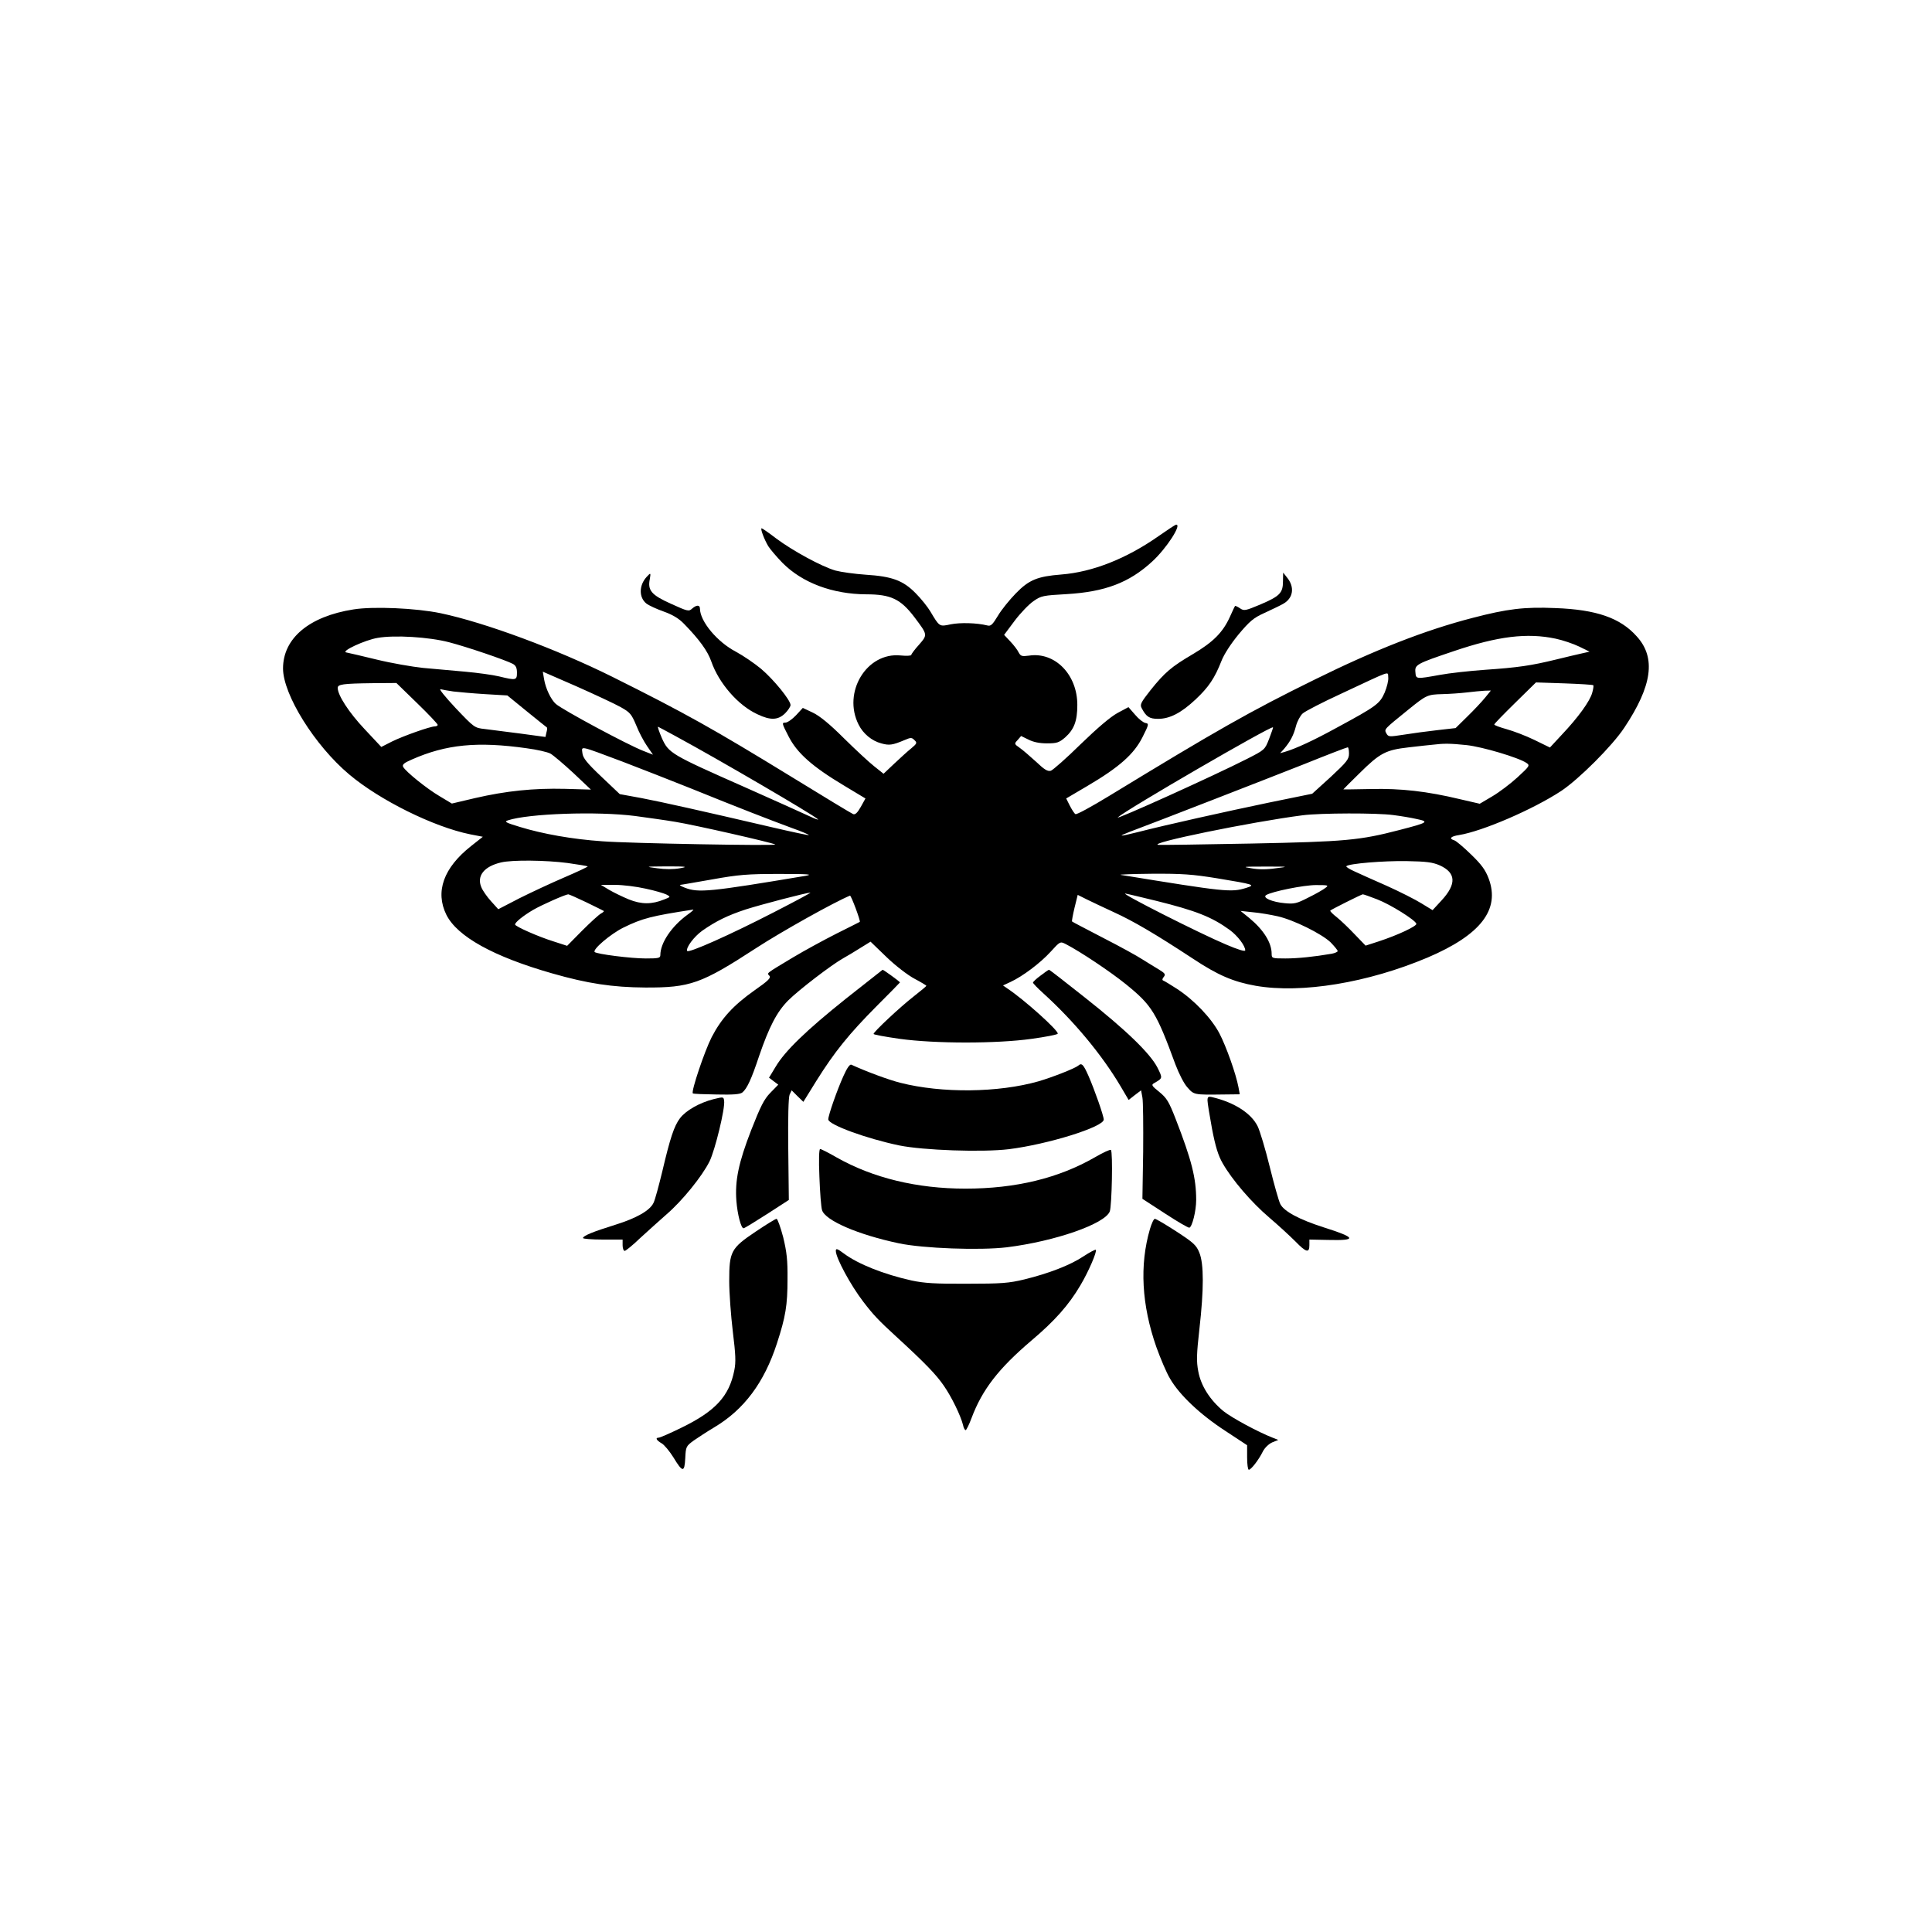
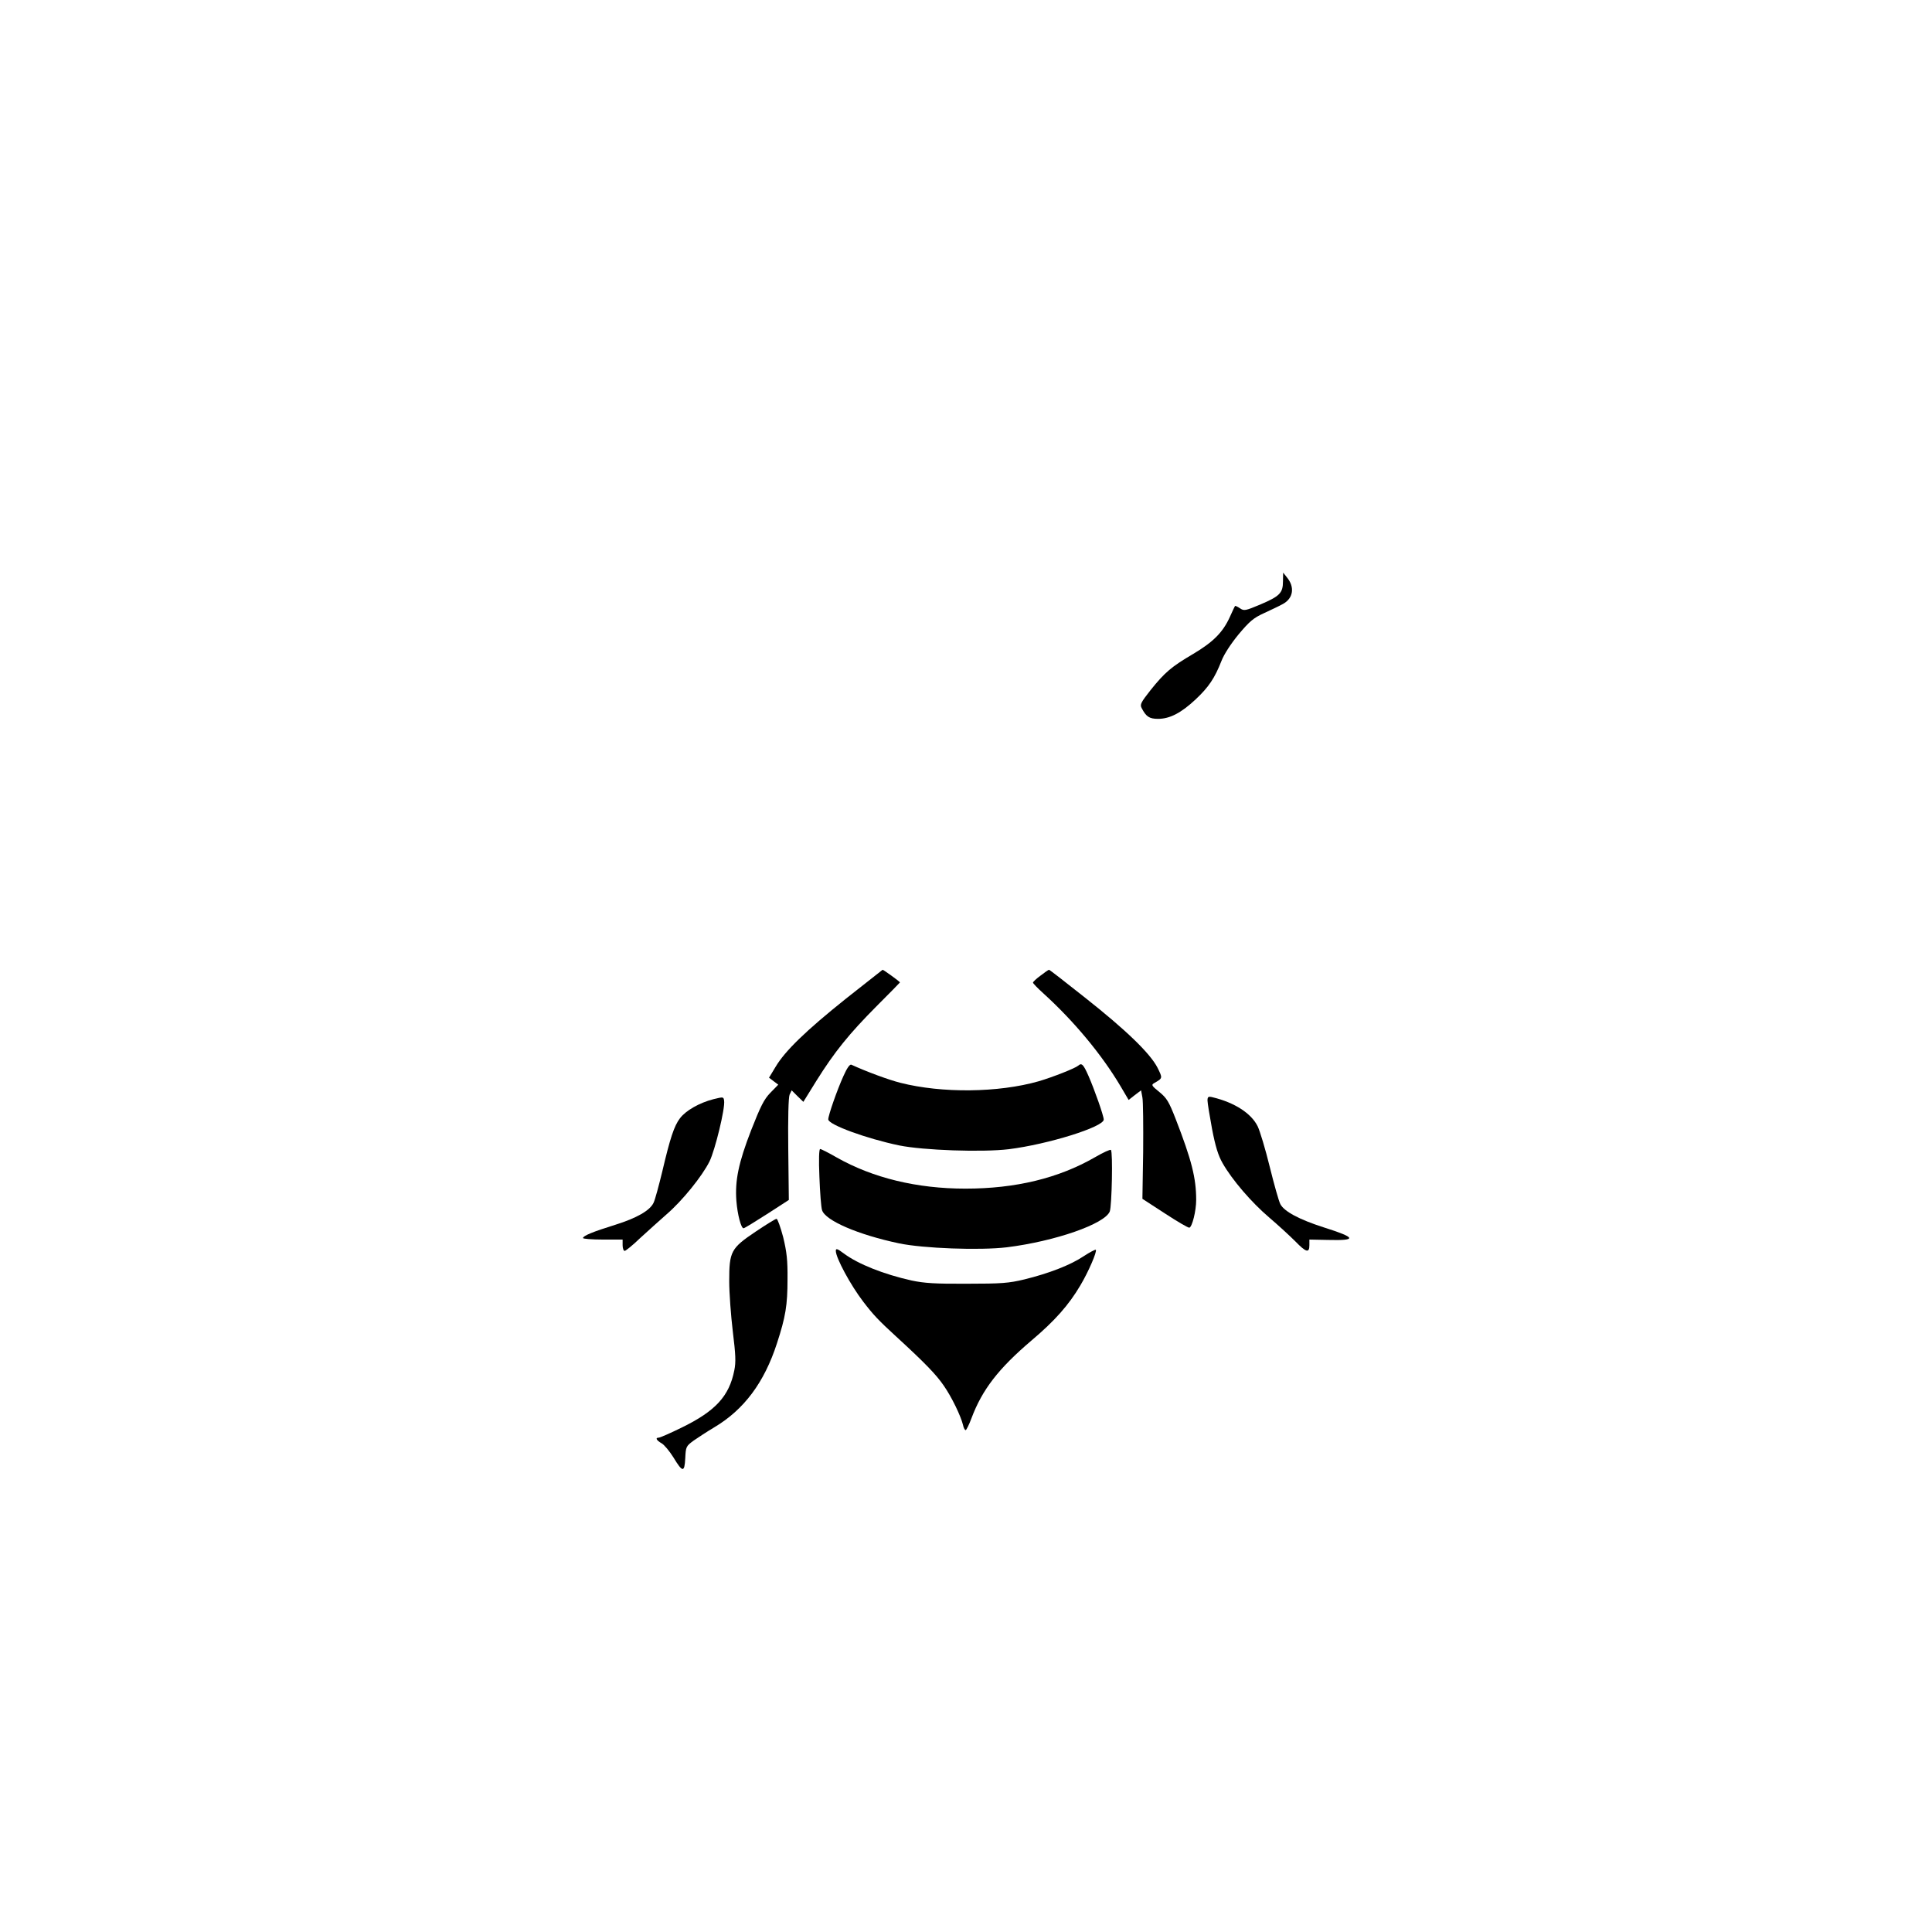
<svg xmlns="http://www.w3.org/2000/svg" version="1.0" width="1024pt" height="1024pt" viewBox="0 0 1024 1024" preserveAspectRatio="xMidYMid meet">
  <g transform="translate(0,1024) scale(0.1,-0.1)" fill="#000000" stroke="none">
-     <path d="M6140 7398 c-170 -119 -349 -190 -515 -203 -126 -10 -171 -28 -241 -100 -34 -35 -77 -88 -95 -119 -29 -48 -38 -56 -56 -51 -56 14 -144 16 -194 6 -61 -13 -59 -14 -109 70 -14 23 -48 66 -77 95 -67 68 -125 89 -265 98 -58 4 -130 14 -160 22 -73 21 -227 105 -314 170 -39 30 -74 54 -77 54 -9 0 14 -60 35 -95 10 -16 44 -56 75 -88 105 -106 265 -166 444 -167 131 0 183 -25 257 -123 69 -92 69 -91 23 -144 -23 -25 -41 -50 -41 -54 0 -5 -26 -6 -57 -3 -180 18 -309 -196 -222 -367 24 -48 70 -86 120 -99 42 -12 60 -9 122 17 35 15 39 15 54 0 15 -14 13 -18 -18 -44 -19 -15 -59 -52 -90 -81 l-56 -53 -49 39 c-27 21 -99 88 -161 149 -75 75 -129 119 -165 136 l-53 25 -36 -39 c-20 -21 -45 -39 -57 -39 -19 0 -18 -4 17 -72 45 -89 126 -161 295 -262 l113 -68 -25 -45 c-17 -30 -29 -42 -40 -38 -8 3 -152 90 -321 194 -421 258 -567 340 -956 534 -296 147 -673 287 -910 337 -130 27 -357 37 -462 20 -235 -37 -373 -153 -373 -313 0 -138 168 -408 350 -561 162 -137 449 -279 642 -318 l67 -13 -62 -49 c-146 -115 -192 -242 -131 -365 58 -115 249 -221 560 -310 188 -54 321 -74 494 -75 238 -1 297 20 586 208 135 88 416 245 499 279 6 2 57 -135 52 -139 -1 -1 -57 -29 -125 -63 -67 -34 -170 -90 -230 -126 -146 -88 -138 -81 -124 -97 9 -11 -6 -26 -79 -77 -113 -80 -175 -148 -227 -248 -37 -72 -110 -288 -100 -298 2 -3 59 -5 126 -6 89 -2 125 1 137 11 24 20 48 71 88 192 54 157 94 234 154 295 56 56 231 190 292 224 20 11 60 35 90 54 l55 34 85 -82 c49 -47 113 -96 149 -115 34 -18 62 -35 62 -37 0 -2 -30 -27 -67 -56 -72 -56 -213 -188 -213 -199 0 -4 62 -15 138 -26 189 -26 515 -26 700 0 73 10 135 22 138 27 8 14 -179 182 -267 240 l-23 16 39 18 c65 30 158 100 213 160 51 56 51 56 81 41 79 -41 236 -146 319 -213 138 -112 161 -150 262 -425 19 -50 46 -103 64 -122 34 -39 35 -39 189 -37 l88 1 -7 38 c-13 69 -64 214 -101 285 -43 81 -133 176 -225 236 -34 22 -67 42 -73 44 -6 2 -5 10 3 19 11 14 7 19 -25 39 -21 12 -60 37 -88 54 -27 18 -122 70 -210 115 -88 46 -162 84 -163 86 -2 1 4 34 13 72 l17 69 46 -23 c26 -13 92 -44 146 -69 103 -47 219 -115 417 -245 134 -89 216 -124 335 -145 243 -42 594 16 911 150 281 120 385 254 323 419 -17 45 -38 74 -93 127 -39 38 -79 72 -89 75 -30 9 -20 21 25 28 124 20 393 136 542 234 93 62 270 238 334 335 148 222 169 371 66 484 -87 98 -214 142 -431 150 -165 7 -255 -4 -439 -52 -252 -65 -519 -170 -835 -326 -346 -170 -523 -271 -1092 -618 -92 -56 -172 -100 -178 -96 -6 3 -19 24 -30 45 l-19 38 112 66 c170 100 247 169 292 258 35 69 35 73 16 76 -11 2 -36 21 -55 44 l-35 40 -58 -31 c-38 -21 -105 -78 -195 -165 -75 -74 -147 -137 -158 -141 -17 -5 -34 5 -78 47 -32 29 -71 63 -87 74 -30 21 -30 22 -11 42 l18 21 39 -19 c25 -13 58 -20 98 -20 53 0 64 4 96 31 48 43 65 87 65 173 0 161 -119 282 -256 261 -38 -5 -44 -3 -55 17 -6 13 -26 39 -44 58 l-33 35 56 75 c31 41 76 88 100 104 40 28 50 30 175 37 203 12 331 60 453 172 77 70 161 201 127 196 -5 -1 -46 -28 -93 -61z m-3760 -562 c96 -25 299 -94 339 -115 15 -9 21 -21 21 -46 0 -41 -5 -42 -95 -20 -33 8 -114 19 -180 25 -66 6 -166 15 -223 20 -57 6 -167 25 -245 44 -78 19 -151 36 -162 38 -30 6 100 66 166 77 89 16 272 5 379 -23z m5865 19 c38 -8 94 -27 125 -42 l55 -27 -40 -9 c-22 -5 -83 -19 -135 -32 -135 -33 -204 -43 -378 -55 -84 -6 -192 -18 -240 -27 -128 -23 -127 -23 -130 14 -4 40 5 45 204 112 233 79 388 98 539 66z m-4955 -363 c50 -28 57 -37 82 -96 14 -36 40 -85 58 -111 l31 -45 -51 20 c-85 33 -427 217 -464 249 -26 23 -54 82 -62 130 l-7 41 179 -78 c99 -44 204 -93 234 -110z m4049 77 c-26 -59 -43 -72 -254 -186 -122 -67 -217 -111 -275 -128 l-25 -7 21 23 c32 38 50 70 63 121 7 26 23 55 35 66 11 11 104 59 206 106 276 129 244 118 248 85 2 -15 -7 -51 -19 -80z m-5128 -56 c60 -58 109 -110 109 -115 0 -4 -7 -8 -15 -8 -24 0 -166 -50 -227 -80 l-57 -29 -89 95 c-82 87 -142 179 -142 218 0 19 27 23 183 25 l128 1 110 -107z m6234 95 c2 -2 0 -20 -6 -40 -12 -44 -73 -129 -160 -221 l-64 -69 -82 40 c-45 22 -111 47 -147 57 -36 10 -66 21 -66 25 0 4 50 55 111 115 l110 108 150 -5 c82 -3 151 -7 154 -10z m-6042 -33 c26 -3 102 -10 167 -14 l119 -7 103 -84 c57 -46 105 -85 107 -86 2 -2 1 -14 -3 -27 l-5 -23 -133 18 c-73 9 -158 20 -188 24 -55 6 -56 7 -155 111 -55 59 -91 103 -80 100 11 -3 42 -8 68 -12z m5469 -32 c-17 -21 -59 -66 -94 -100 l-63 -62 -97 -11 c-54 -6 -134 -17 -178 -24 -78 -12 -81 -12 -92 7 -12 23 -14 20 118 127 94 76 100 79 179 81 39 1 97 5 130 9 33 4 75 8 93 9 l34 1 -30 -37z m-4287 -207 c225 -122 723 -413 750 -438 6 -6 -15 2 -45 16 -30 14 -185 84 -345 155 -389 172 -401 179 -437 259 -15 35 -24 62 -20 60 4 -2 48 -25 97 -52z m3142 -11 c-23 -59 -23 -59 -117 -107 -181 -92 -706 -329 -685 -310 45 41 810 485 822 477 2 -1 -8 -28 -20 -60z m-3935 -51 c54 -7 110 -20 125 -28 16 -9 70 -55 122 -103 l93 -88 -138 4 c-167 4 -311 -11 -476 -49 l-123 -29 -65 39 c-68 40 -178 129 -193 155 -6 12 3 21 45 39 183 81 349 97 610 60z m4980 17 c85 -9 279 -67 319 -95 19 -13 16 -17 -48 -76 -37 -34 -98 -80 -134 -101 l-66 -39 -104 24 c-175 42 -314 58 -474 54 -80 -2 -145 -2 -145 -2 0 1 38 39 85 85 110 109 140 124 262 138 54 6 112 13 128 14 57 7 90 7 177 -2z m-4472 -88 c96 -37 258 -100 360 -141 254 -103 417 -166 533 -209 54 -19 96 -37 94 -39 -2 -2 -91 17 -198 42 -378 88 -575 132 -689 154 l-115 21 -97 92 c-77 73 -98 99 -101 125 -4 39 -22 43 213 -45z m3850 43 c0 -30 -11 -44 -97 -124 l-98 -89 -230 -47 c-226 -47 -545 -118 -697 -157 -97 -24 -108 -24 -38 3 134 50 715 276 920 357 124 50 228 90 233 90 4 1 7 -14 7 -33z m-3783 -331 c65 -9 161 -22 213 -31 100 -16 521 -112 529 -120 8 -8 -777 6 -916 17 -160 11 -316 39 -437 76 -76 23 -85 28 -64 35 108 36 474 49 675 23z m4018 5 c39 -5 94 -14 124 -21 68 -14 60 -19 -91 -58 -211 -55 -287 -62 -788 -72 -256 -5 -476 -8 -490 -7 -64 8 493 122 765 157 94 12 393 13 480 1z m-4377 -254 c57 -8 105 -16 107 -18 2 -2 -53 -28 -123 -58 -70 -30 -177 -80 -239 -111 l-112 -58 -38 42 c-21 23 -45 57 -52 75 -25 60 15 110 105 131 59 14 237 12 352 -3z m4624 -13 c85 -39 89 -98 9 -185 l-48 -52 -59 36 c-32 20 -115 62 -184 93 -69 30 -146 65 -172 77 -27 12 -45 24 -42 27 13 14 198 29 319 27 107 -2 138 -6 177 -23z m-4029 -15 c-33 -6 -77 -6 -120 0 -66 9 -65 9 52 10 105 0 114 -2 68 -10z m3159 0 c-48 -7 -93 -7 -130 0 -51 8 -43 9 73 9 128 0 129 0 57 -9z m-2492 -40 c-508 -85 -568 -91 -640 -63 -19 7 -30 14 -25 15 6 0 82 14 170 29 139 25 186 29 355 29 152 0 183 -2 140 -10z m2180 -13 c199 -33 206 -35 155 -51 -79 -25 -112 -21 -665 69 -14 2 61 5 165 6 161 1 215 -3 345 -24z m-3028 -55 c48 -10 98 -25 110 -31 23 -12 23 -13 -11 -26 -66 -27 -121 -27 -188 0 -34 14 -81 37 -105 51 l-43 26 75 0 c41 0 114 -9 162 -20z m3603 4 c-11 -9 -51 -32 -90 -51 -62 -32 -75 -35 -126 -30 -66 6 -120 29 -98 43 31 19 199 53 264 53 65 0 69 -1 50 -15z m-2925 -130 c-231 -119 -453 -218 -458 -204 -7 18 37 76 80 107 73 51 134 81 231 113 85 27 319 88 342 89 6 0 -82 -47 -195 -105z m2030 61 c209 -52 293 -85 388 -154 42 -31 82 -84 82 -108 0 -8 -39 4 -102 31 -138 58 -571 277 -533 270 17 -3 91 -21 165 -39z m-3023 -7 c49 -24 90 -44 93 -46 3 -2 -4 -8 -15 -14 -11 -6 -56 -47 -100 -91 l-79 -80 -71 23 c-81 25 -205 80 -205 90 0 12 44 47 95 77 46 27 171 82 187 83 4 0 47 -19 95 -42z m4193 15 c70 -27 201 -109 207 -129 4 -12 -97 -60 -201 -94 l-68 -22 -57 59 c-31 33 -74 74 -95 91 -22 17 -38 33 -35 36 8 7 164 85 172 86 4 0 39 -12 77 -27z m-3656 -81 c-85 -62 -144 -150 -144 -214 0 -16 -10 -18 -77 -18 -79 0 -259 23 -271 34 -13 13 83 95 151 129 102 50 149 62 371 96 5 0 -9 -12 -30 -27z m3126 -8 c86 -19 235 -93 283 -139 20 -21 37 -41 37 -46 0 -4 -15 -11 -32 -14 -93 -16 -180 -25 -245 -25 -71 0 -73 1 -73 25 0 58 -42 126 -118 189 l-47 38 65 -7 c36 -3 94 -13 130 -21z" />
-     <path d="M3427 7182 c-41 -45 -41 -109 -1 -141 13 -10 54 -29 91 -42 47 -17 80 -36 108 -65 82 -84 126 -145 145 -200 40 -115 142 -233 245 -280 69 -33 109 -31 146 5 16 16 29 36 29 44 0 26 -89 135 -156 192 -35 29 -95 70 -134 91 -98 51 -189 160 -190 227 0 22 -18 22 -42 1 -17 -16 -24 -14 -112 26 -103 46 -124 71 -112 130 6 35 5 36 -17 12z" />
    <path d="M6800 7159 c0 -62 -17 -79 -120 -123 -79 -33 -86 -35 -108 -20 -13 9 -25 14 -26 12 -2 -2 -14 -28 -28 -59 -37 -81 -88 -132 -194 -195 -114 -67 -150 -97 -226 -192 -51 -65 -57 -76 -47 -95 24 -46 41 -57 87 -57 62 0 122 31 199 103 69 65 101 112 137 204 14 36 50 91 91 141 58 69 79 87 134 112 36 17 82 38 101 49 55 30 64 90 20 142 l-19 24 -1 -46z" />
    <path d="M4485 4948 c-214 -171 -324 -278 -374 -362 l-35 -58 25 -19 24 -18 -42 -43 c-34 -35 -52 -72 -102 -199 -67 -173 -86 -267 -78 -374 6 -74 25 -145 38 -145 5 0 60 34 124 75 l116 75 -3 268 c-2 168 1 275 7 290 l11 23 31 -31 31 -30 70 113 c96 153 172 247 318 394 68 68 124 125 124 126 0 4 -87 67 -92 67 -1 -1 -88 -69 -193 -152z" />
    <path d="M5515 5069 c-22 -16 -40 -33 -40 -37 0 -4 25 -30 55 -57 162 -147 310 -325 409 -492 l43 -73 33 26 33 25 7 -38 c4 -21 5 -150 4 -288 l-4 -249 120 -78 c66 -43 124 -77 129 -75 15 5 36 89 36 147 0 116 -24 211 -109 430 -36 92 -47 110 -86 142 -41 33 -44 38 -28 47 46 27 46 25 18 82 -39 76 -166 199 -385 372 -102 81 -187 147 -190 147 -3 0 -23 -14 -45 -31z" />
    <path d="M4470 4536 c-33 -73 -80 -207 -80 -229 0 -28 203 -102 376 -138 128 -26 440 -37 581 -20 208 26 503 118 503 157 0 20 -49 159 -81 232 -27 61 -36 70 -54 54 -16 -14 -135 -61 -210 -83 -214 -61 -513 -64 -733 -8 -60 15 -177 58 -260 96 -8 3 -23 -18 -42 -61z" />
    <path d="M3781 4414 c-74 -19 -146 -60 -177 -101 -31 -41 -52 -104 -94 -283 -18 -74 -38 -149 -46 -165 -19 -41 -89 -81 -204 -117 -116 -36 -170 -58 -170 -70 0 -4 47 -8 105 -8 l105 0 0 -30 c0 -16 5 -30 11 -30 5 0 43 30 82 68 40 37 103 93 139 125 83 71 190 203 229 282 29 60 83 280 77 321 -3 21 -4 21 -57 8z" />
    <path d="M6400 4407 c0 -12 11 -80 24 -150 18 -94 33 -142 56 -182 50 -88 153 -208 247 -288 48 -41 110 -98 138 -126 57 -59 75 -64 75 -21 l0 30 99 -2 c156 -4 150 12 -24 67 -128 41 -209 84 -229 123 -8 15 -33 104 -56 197 -23 94 -52 190 -64 215 -34 69 -122 126 -238 154 -24 6 -28 3 -28 -17z" />
    <path d="M4343 4003 c3 -82 9 -161 14 -177 17 -55 190 -130 408 -176 129 -27 428 -38 571 -21 257 32 520 124 546 190 11 29 17 316 6 326 -3 4 -42 -14 -85 -39 -193 -111 -420 -166 -686 -166 -258 0 -491 57 -682 165 -43 25 -83 45 -88 45 -6 0 -8 -56 -4 -147z" />
    <path d="M4005 3712 c-131 -88 -140 -105 -140 -262 0 -63 9 -183 19 -267 15 -122 17 -162 8 -206 -27 -137 -100 -216 -278 -303 -61 -30 -116 -54 -123 -54 -19 0 -12 -14 16 -30 14 -8 42 -42 62 -74 49 -81 59 -82 63 -5 3 61 4 64 45 94 23 16 72 48 109 70 158 94 265 238 332 445 46 141 56 202 56 340 1 101 -4 144 -23 223 -14 53 -30 97 -35 97 -6 0 -56 -31 -111 -68z" />
-     <path d="M6095 3726 c-56 -192 -44 -403 34 -626 22 -61 54 -137 73 -168 50 -86 159 -189 291 -275 l117 -77 0 -65 c0 -36 4 -65 9 -65 12 0 53 53 75 98 10 19 31 39 49 47 l32 13 -30 12 c-77 30 -216 105 -261 141 -71 59 -119 134 -133 211 -10 53 -9 90 6 223 24 211 24 346 0 405 -16 40 -30 53 -122 113 -57 37 -108 67 -114 67 -6 0 -17 -24 -26 -54z" />
    <path d="M4430 3610 c0 -37 79 -183 146 -270 52 -68 79 -97 174 -184 156 -143 213 -203 252 -260 42 -60 90 -160 102 -208 3 -16 10 -28 14 -28 4 0 18 28 31 63 57 152 143 263 318 412 123 104 197 187 259 292 43 72 90 181 82 189 -3 2 -32 -13 -64 -34 -70 -47 -184 -91 -314 -123 -83 -20 -121 -23 -305 -23 -168 -1 -227 3 -293 17 -148 33 -284 87 -359 143 -35 26 -43 29 -43 14z" />
  </g>
</svg>